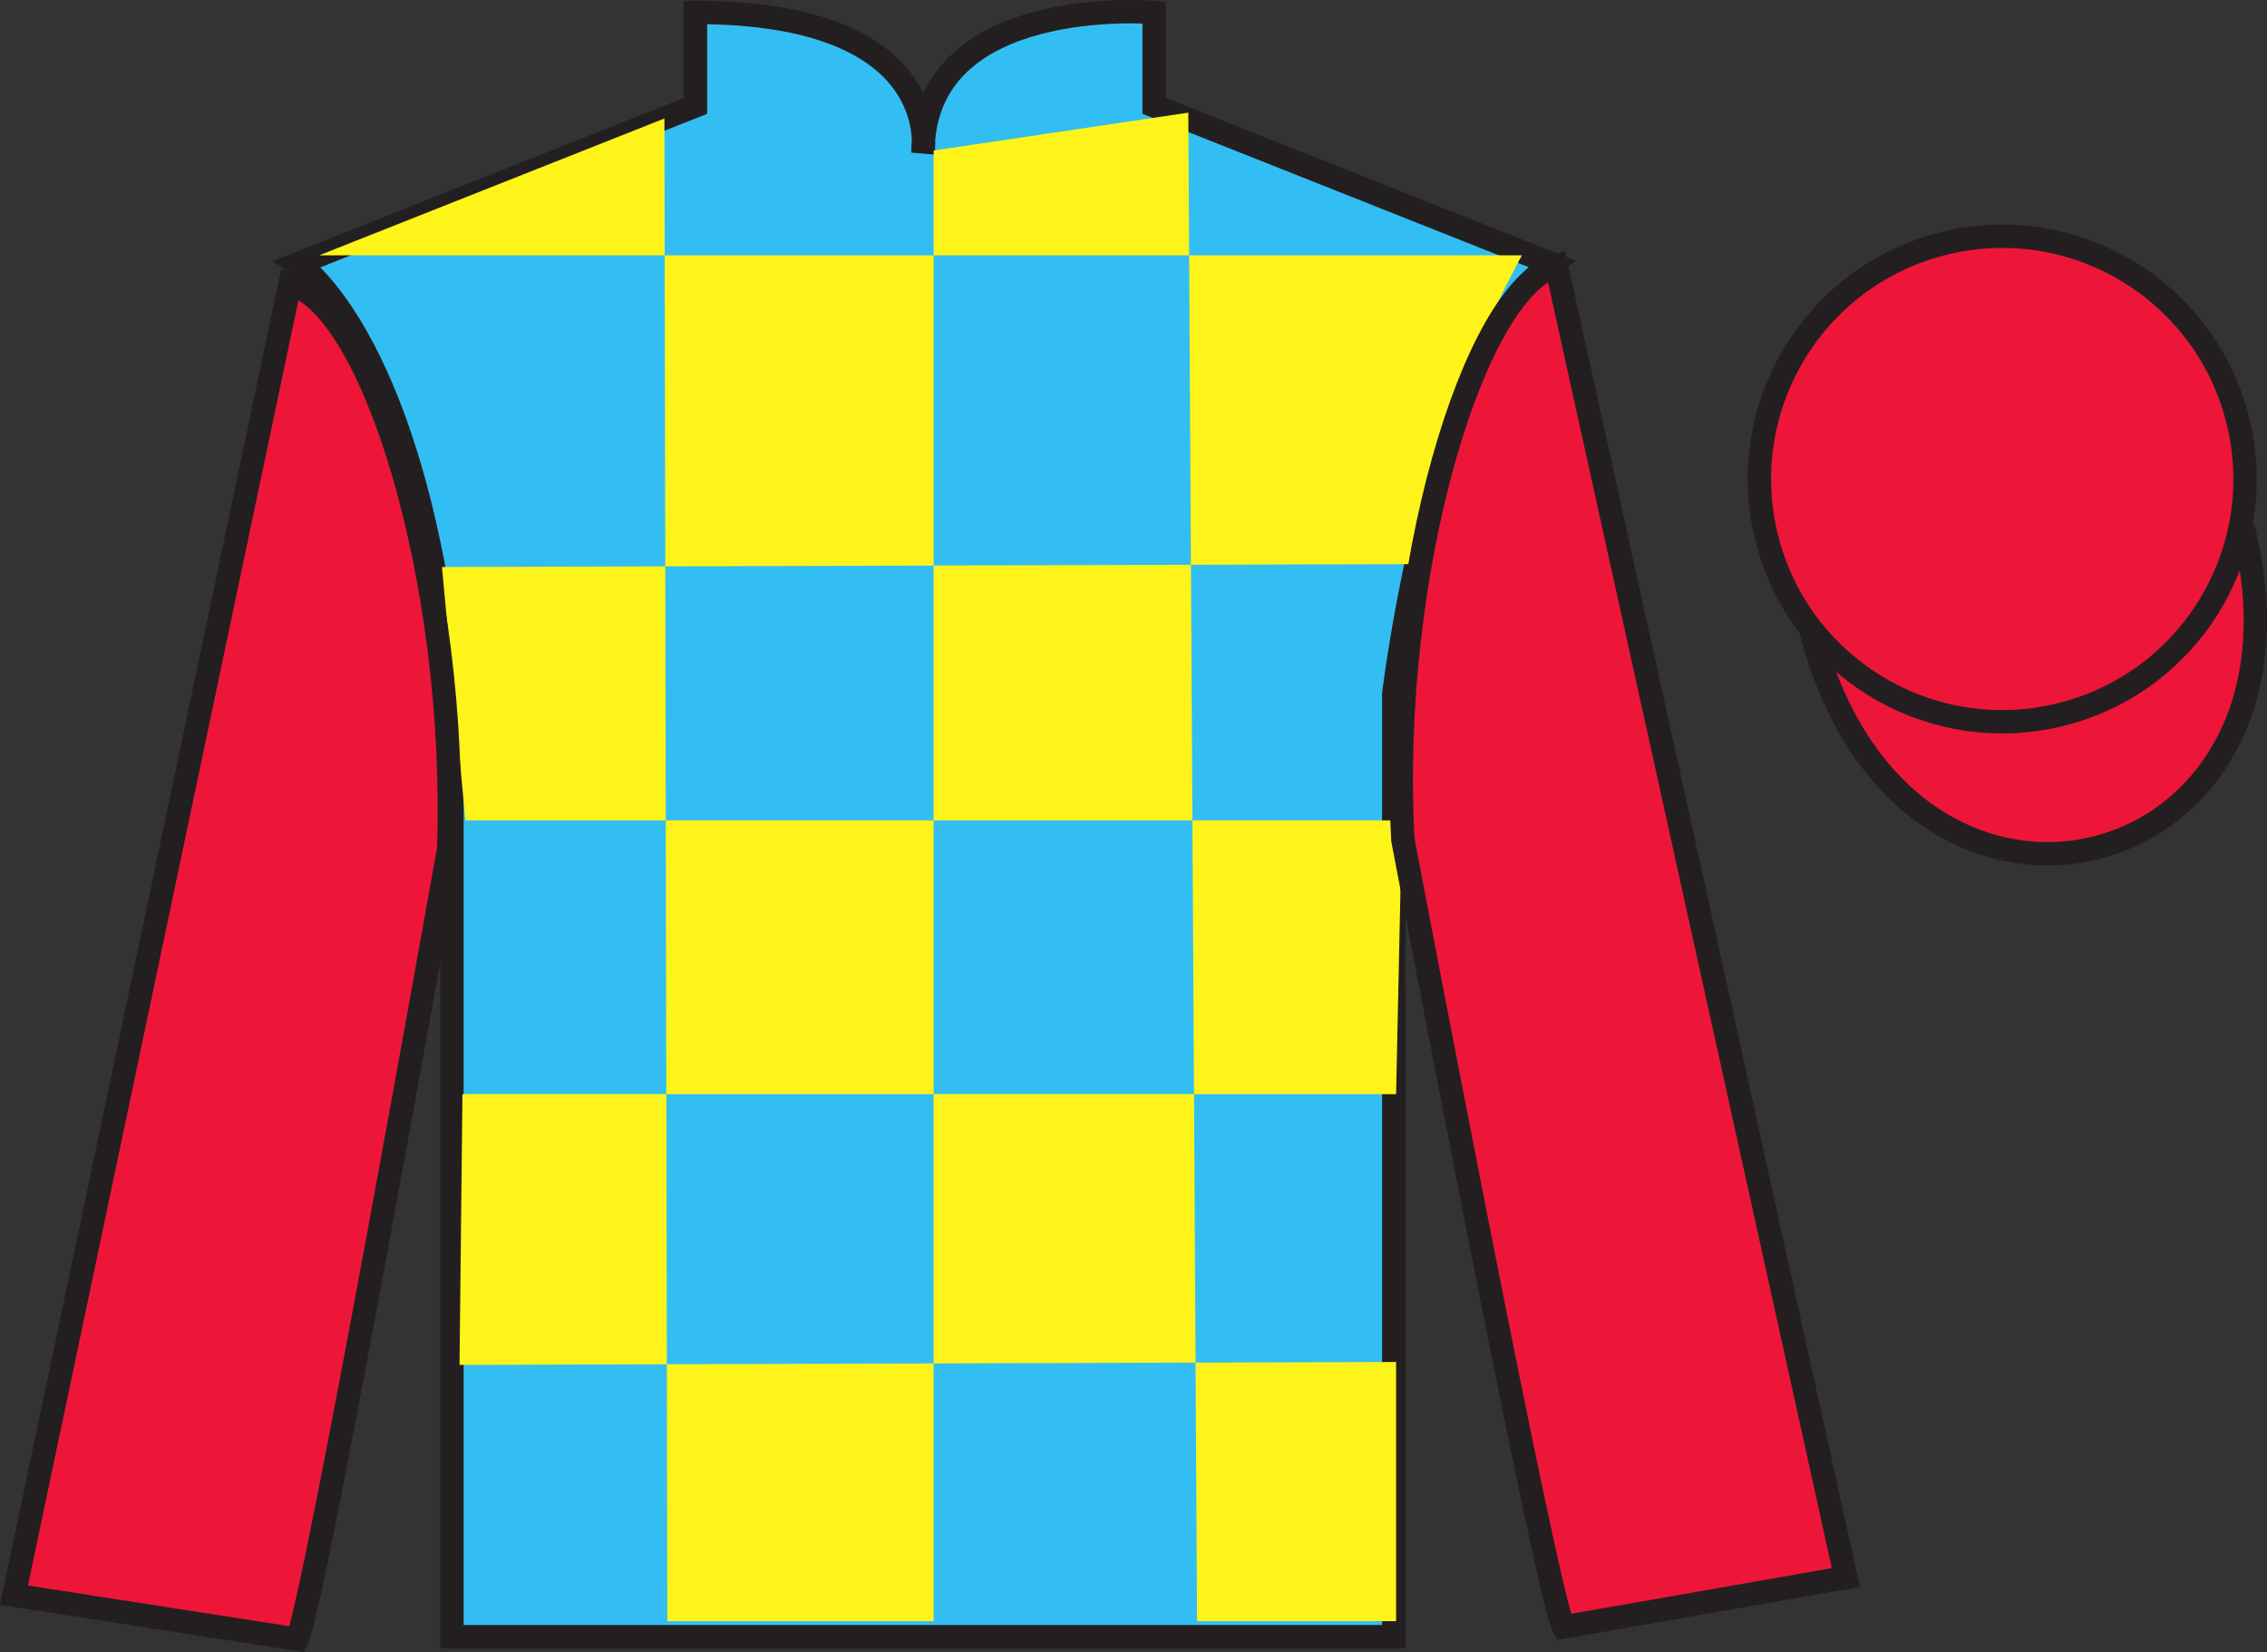
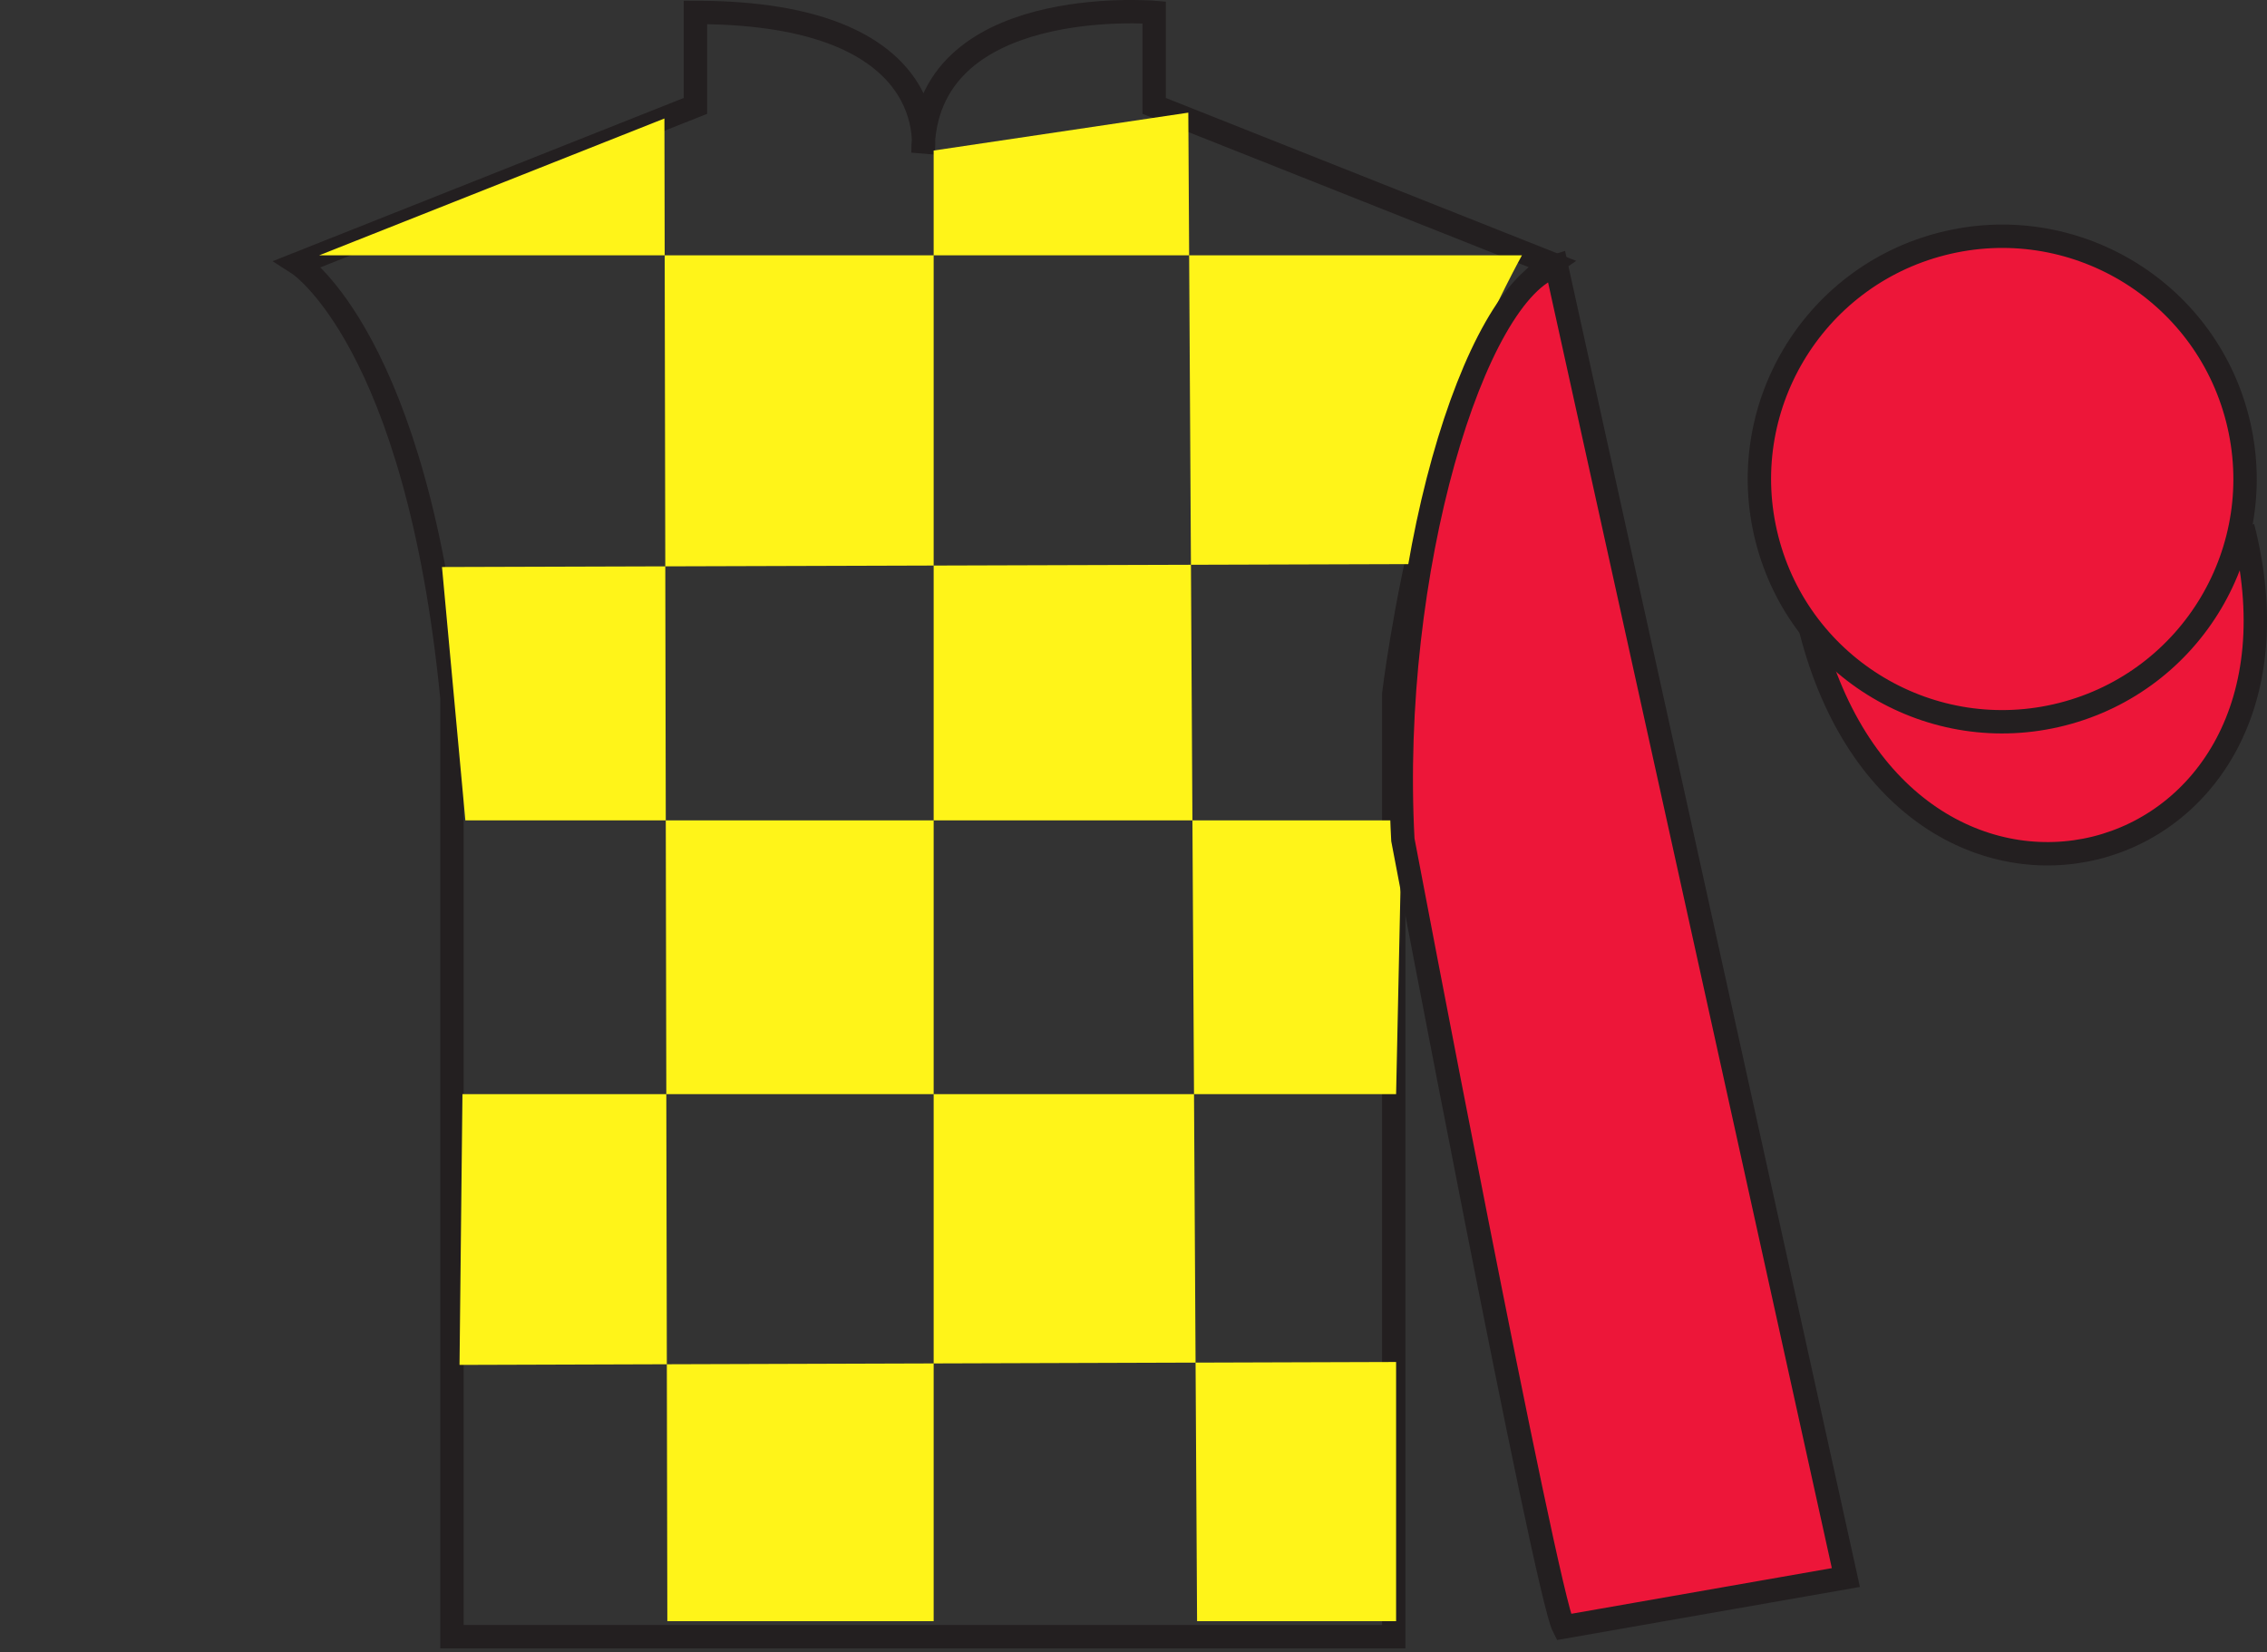
<svg xmlns="http://www.w3.org/2000/svg" width="96.99pt" height="70.69pt" viewBox="0 0 96.99 70.69" version="1.1">
  <rect x="0" y="0" width="96.99" height="70.69" fill="#333333" stroke="none" />
  <defs>
    <clipPath id="clip1">
      <path d="M 0 0 L 0 70.691 L 96.992 70.691 L 96.992 0 L 0 0 Z M 0 0 " />
    </clipPath>
  </defs>
  <g id="surface0">
    <g clip-path="url(#clip1)" clip-rule="nonzero">
-       <path style=" stroke:none;fill-rule:nonzero;fill:rgb(20.002%,74.273%,94.984%);fill-opacity:1;" d="M 12.754 11.281 C 12.754 11.281 17.836 14.531 19.336 29.867 C 19.336 29.867 19.336 44.867 19.336 70.031 L 59.629 70.031 L 59.629 29.699 C 59.629 29.699 61.418 14.699 66.379 11.281 L 49.379 4.531 L 49.379 0.531 C 49.379 0.531 39.488 -0.301 39.488 6.531 C 39.488 6.531 40.504 0.531 29.754 0.531 L 29.754 4.531 L 12.754 11.281 " />
      <path style="fill:none;stroke-width:10;stroke-linecap:butt;stroke-linejoin:miter;stroke:rgb(13.73%,12.16%,12.549%);stroke-opacity:1;stroke-miterlimit:4;" d="M 127.539 594.087 C 127.539 594.087 178.359 561.587 193.359 408.228 C 193.359 408.228 193.359 258.228 193.359 6.588 L 596.289 6.588 L 596.289 409.908 C 596.289 409.908 614.18 559.908 663.789 594.087 L 493.789 661.587 L 493.789 701.587 C 493.789 701.587 394.883 709.908 394.883 641.587 C 394.883 641.587 405.039 701.587 297.539 701.587 L 297.539 661.587 L 127.539 594.087 Z M 127.539 594.087 " transform="matrix(0.1,0,0,-0.1,0,70.69)" />
      <path style=" stroke:none;fill-rule:nonzero;fill:rgb(100%,95.41%,10.001%);fill-opacity:1;" d="M 28.426 5.07 L 28.551 69.367 L 39.945 69.367 L 39.945 6.441 L 50.84 4.82 L 51.215 69.367 L 59.73 69.367 L 59.73 58.277 L 19.66 58.402 L 19.785 46.816 L 59.73 46.816 L 59.98 35.102 L 19.91 35.102 L 18.91 24.262 L 60.48 24.137 C 60.73 18.84 65.113 10.926 65.113 10.926 L 13.652 10.926 L 28.426 5.07 " />
-       <path style=" stroke:none;fill-rule:nonzero;fill:rgb(92.863%,8.783%,22.277%);fill-opacity:1;" d="M 12.715 70.141 C 13.457 68.633 19.195 36.328 19.195 36.328 C 19.586 24.82 15.945 13.105 12.406 12.141 L 0.598 68.254 L 12.715 70.141 " />
-       <path style="fill:none;stroke-width:10;stroke-linecap:butt;stroke-linejoin:miter;stroke:rgb(13.73%,12.16%,12.549%);stroke-opacity:1;stroke-miterlimit:4;" d="M 127.148 5.494 C 134.57 20.572 191.953 343.619 191.953 343.619 C 195.859 458.697 159.453 575.845 124.062 585.494 L 5.977 24.361 L 127.148 5.494 Z M 127.148 5.494 " transform="matrix(0.1,0,0,-0.1,0,70.69)" />
      <path style=" stroke:none;fill-rule:nonzero;fill:rgb(92.863%,8.783%,22.277%);fill-opacity:1;" d="M 78.973 67.5 L 66.586 11.367 C 63.066 12.402 59.402 24.438 60.02 35.934 C 60.02 35.934 66.125 68.125 66.895 69.617 L 78.973 67.5 " />
      <path style="fill:none;stroke-width:10;stroke-linecap:butt;stroke-linejoin:miter;stroke:rgb(13.73%,12.16%,12.549%);stroke-opacity:1;stroke-miterlimit:4;" d="M 789.727 31.9 L 665.859 593.228 C 630.664 582.877 594.023 462.525 600.195 347.564 C 600.195 347.564 661.25 25.65 668.945 10.728 L 789.727 31.9 Z M 789.727 31.9 " transform="matrix(0.1,0,0,-0.1,0,70.69)" />
      <path style="fill-rule:nonzero;fill:rgb(92.863%,8.783%,22.277%);fill-opacity:1;stroke-width:10;stroke-linecap:butt;stroke-linejoin:miter;stroke:rgb(13.73%,12.16%,12.549%);stroke-opacity:1;stroke-miterlimit:4;" d="M 774.688 437.486 C 814.414 281.861 998.359 329.439 959.57 481.431 " transform="matrix(0.1,0,0,-0.1,0,70.69)" />
-       <path style=" stroke:none;fill-rule:nonzero;fill:rgb(92.863%,8.783%,22.277%);fill-opacity:1;" d="M 86.227 22.098 C 87.16 21.859 87.723 20.91 87.484 19.977 C 87.246 19.043 86.297 18.477 85.363 18.715 C 84.43 18.953 83.863 19.906 84.102 20.84 C 84.34 21.773 85.293 22.336 86.227 22.098 " />
      <path style="fill:none;stroke-width:10;stroke-linecap:butt;stroke-linejoin:miter;stroke:rgb(13.73%,12.16%,12.549%);stroke-opacity:1;stroke-miterlimit:4;" d="M 862.266 485.923 C 871.602 488.306 877.227 497.798 874.844 507.134 C 872.461 516.47 862.969 522.134 853.633 519.752 C 844.297 517.369 838.633 507.837 841.016 498.502 C 843.398 489.166 852.93 483.541 862.266 485.923 Z M 862.266 485.923 " transform="matrix(0.1,0,0,-0.1,0,70.69)" />
      <path style=" stroke:none;fill-rule:nonzero;fill:rgb(92.863%,8.783%,22.277%);fill-opacity:1;" d="M 88.23 30.559 C 93.789 29.141 97.145 23.488 95.727 17.93 C 94.309 12.371 88.652 9.016 83.094 10.434 C 77.535 11.852 74.18 17.508 75.598 23.066 C 77.016 28.621 82.672 31.977 88.23 30.559 " />
      <path style="fill:none;stroke-width:10;stroke-linecap:butt;stroke-linejoin:miter;stroke:rgb(13.73%,12.16%,12.549%);stroke-opacity:1;stroke-miterlimit:4;" d="M 882.305 401.314 C 937.891 415.494 971.445 472.017 957.266 527.603 C 943.086 583.189 886.523 616.744 830.938 602.564 C 775.352 588.384 741.797 531.822 755.977 476.236 C 770.156 420.689 826.719 387.134 882.305 401.314 Z M 882.305 401.314 " transform="matrix(0.1,0,0,-0.1,0,70.69)" />
    </g>
  </g>
</svg>